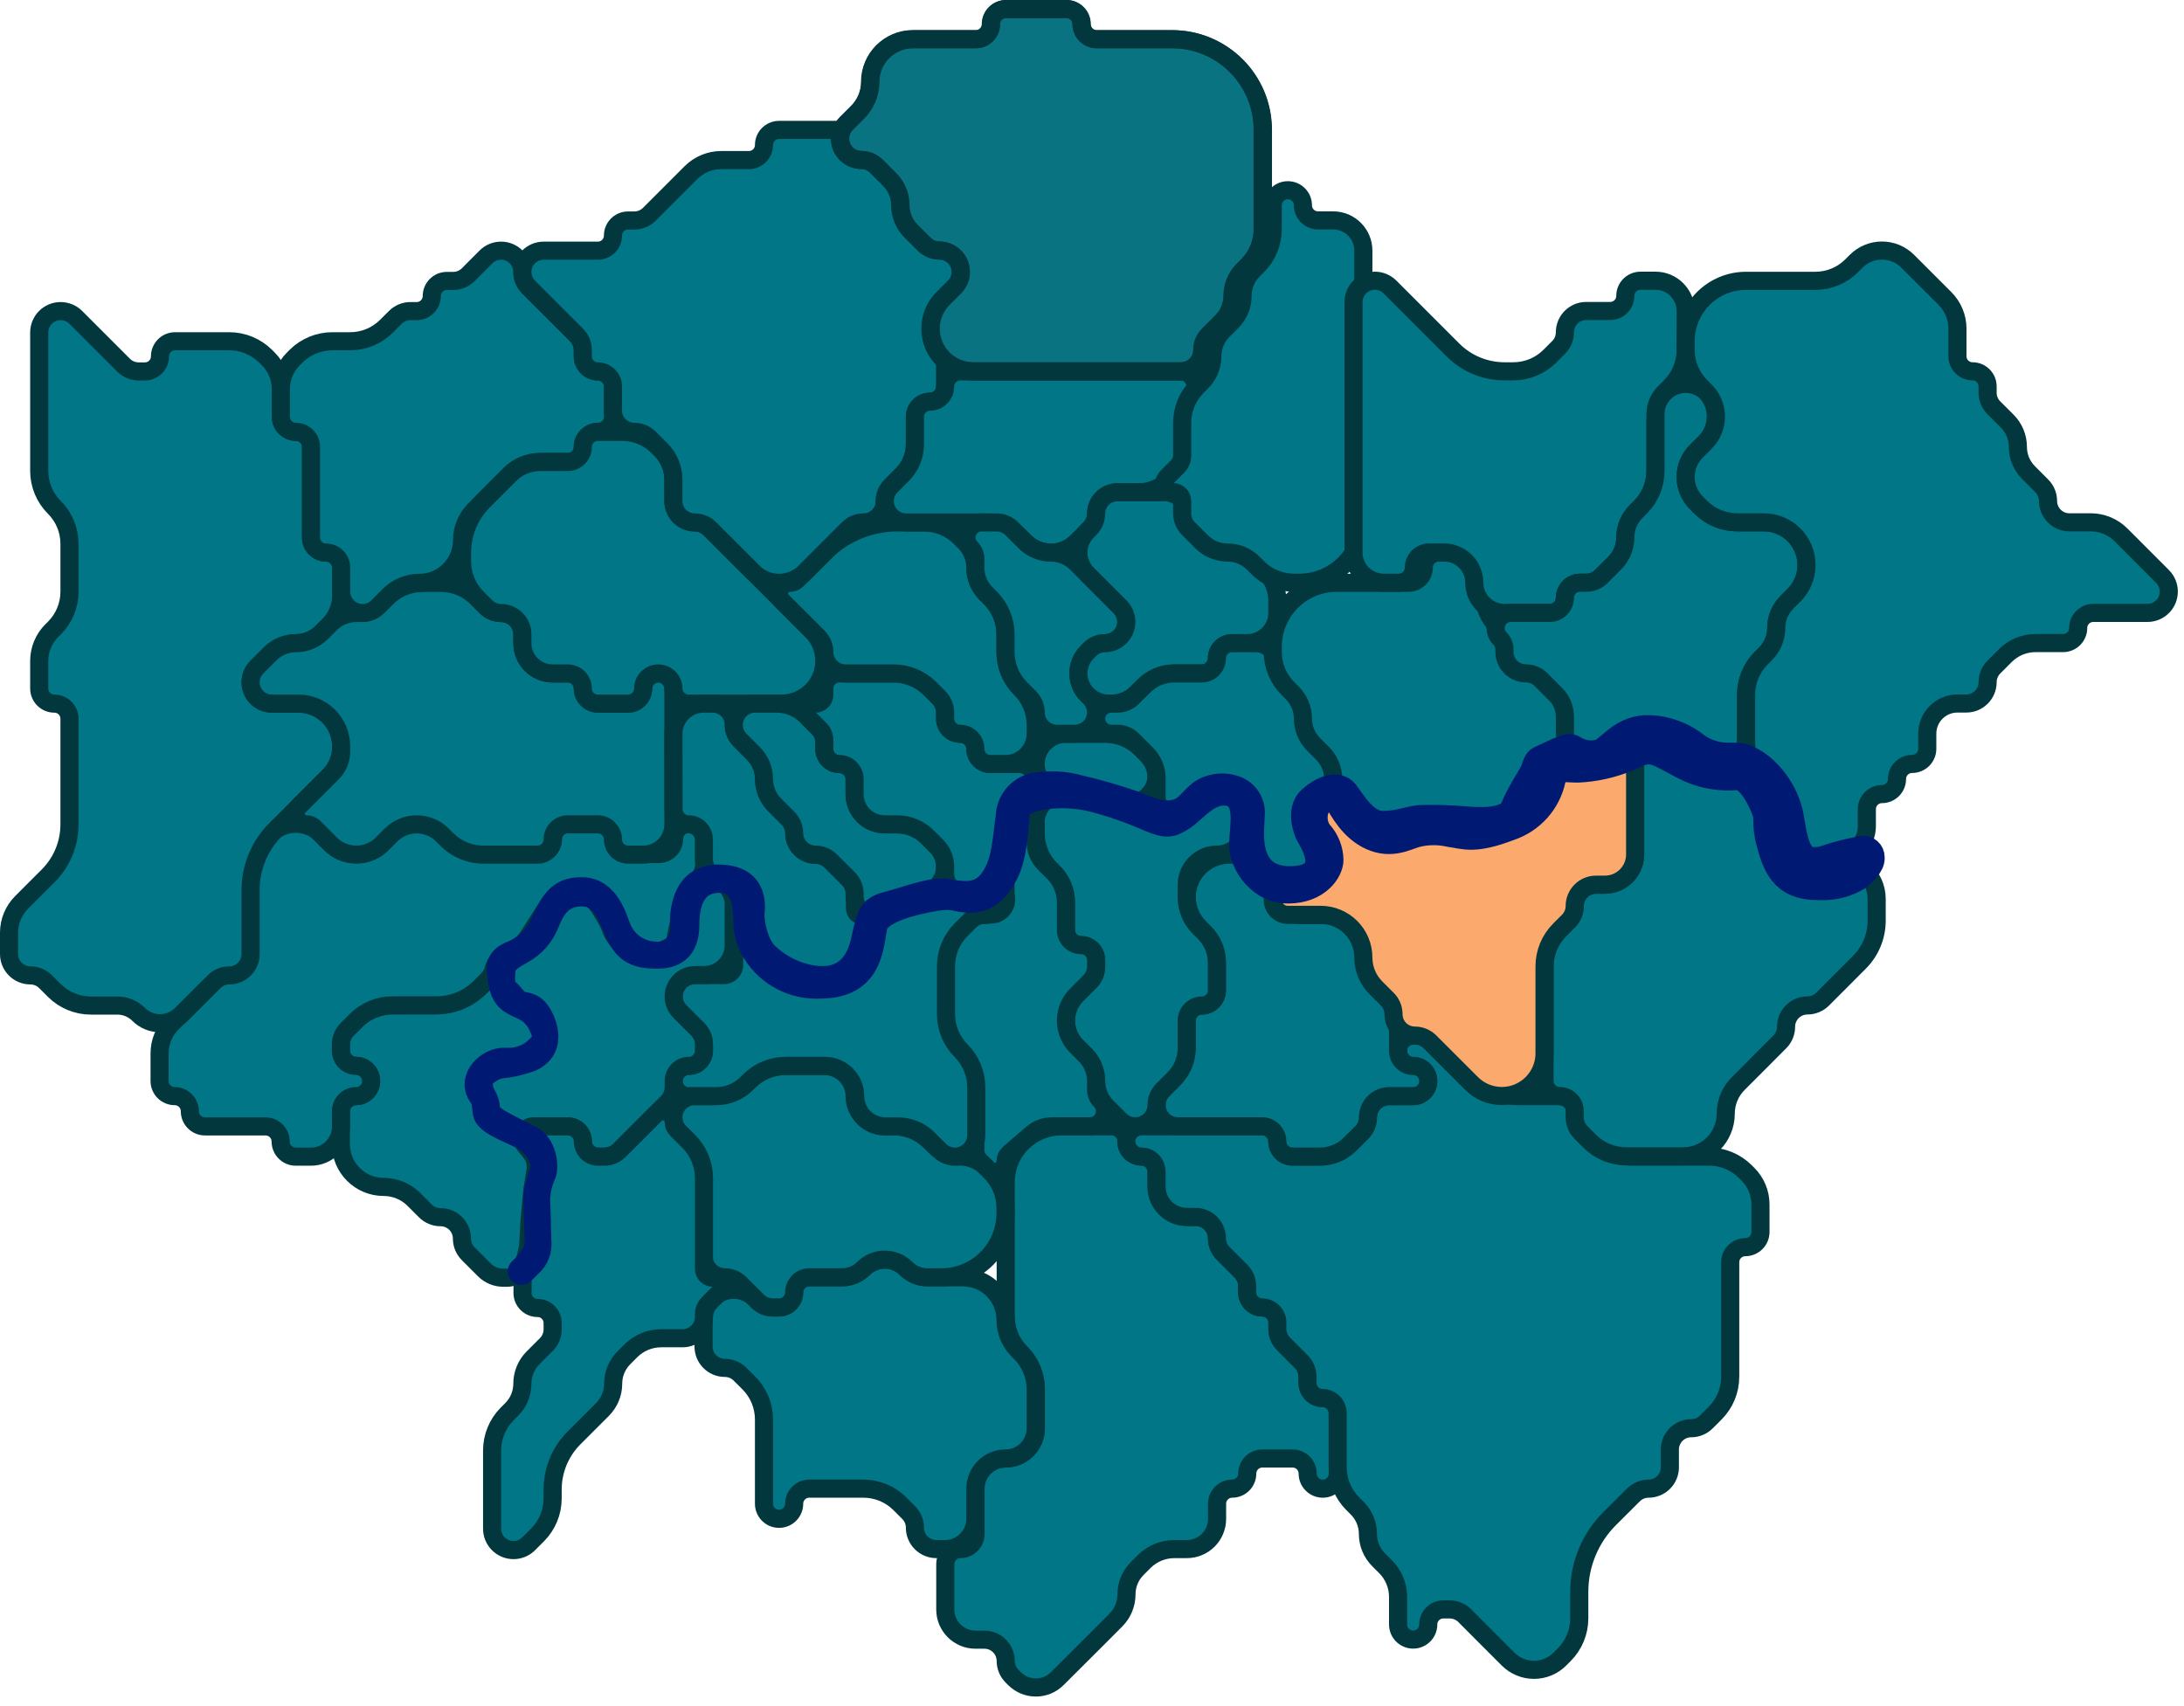
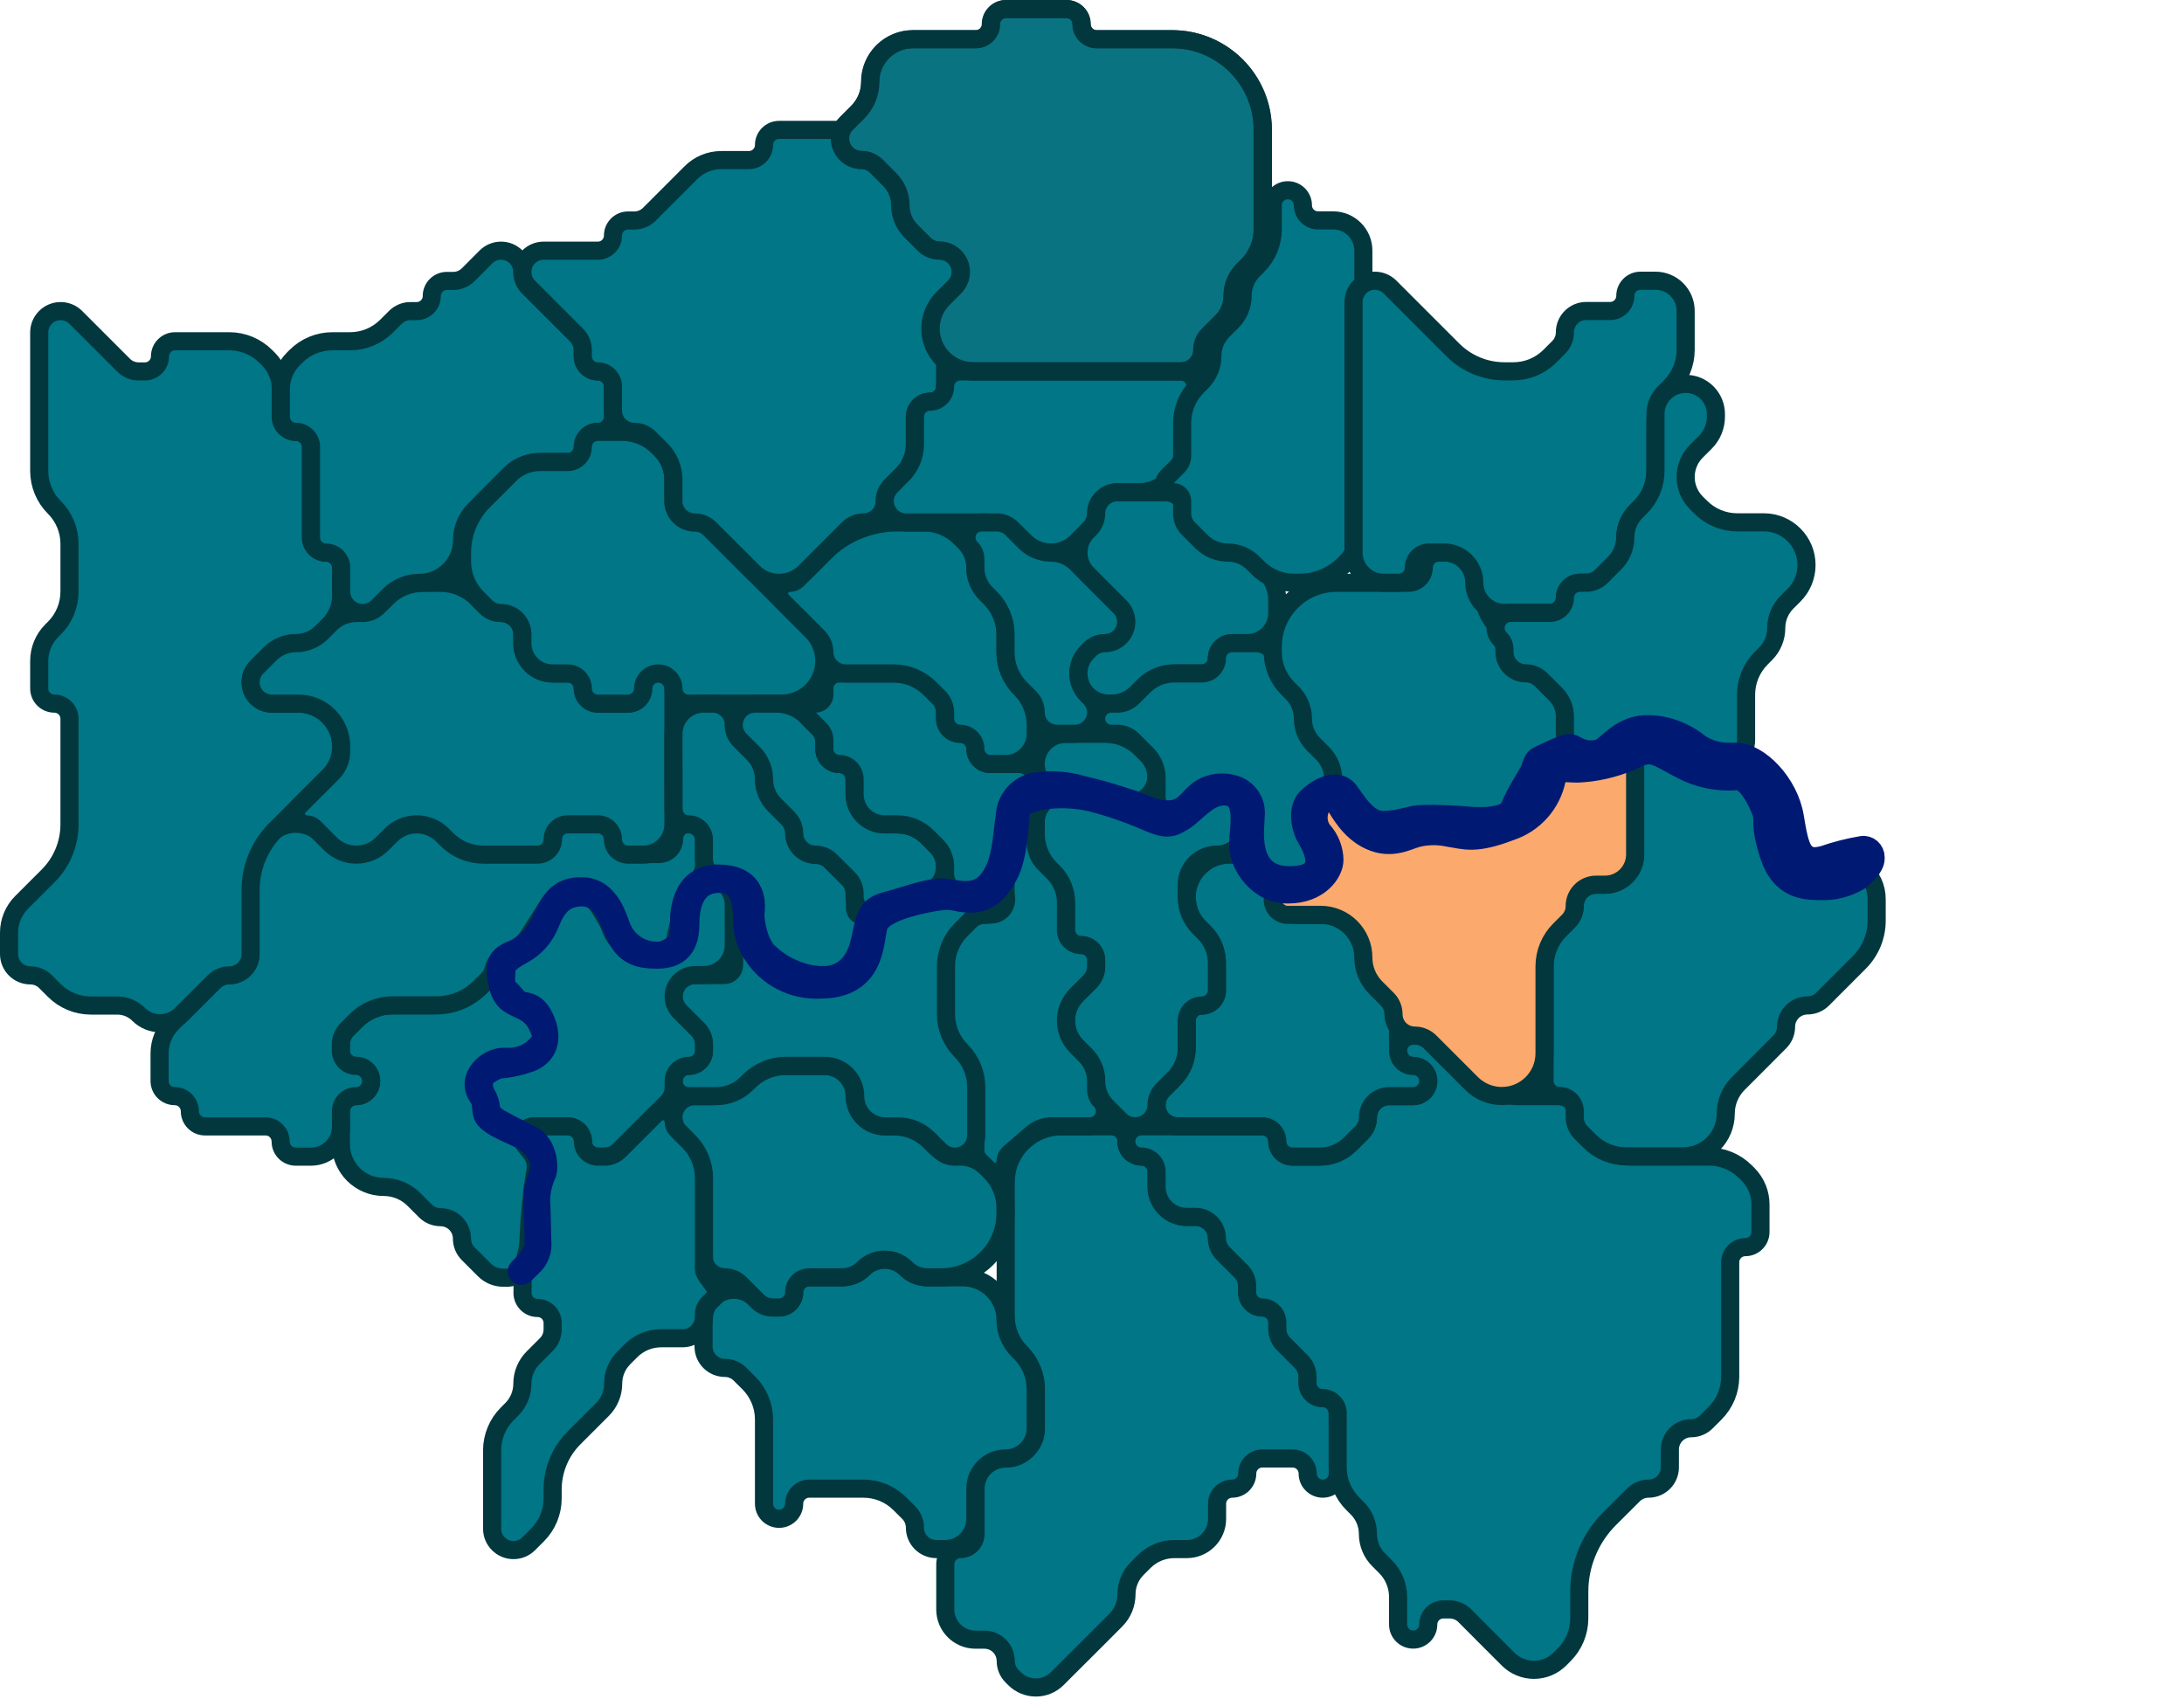
<svg xmlns="http://www.w3.org/2000/svg" width="288" height="225" viewBox="0 0 288 225" fill="none">
  <path d="M126.649 204.291C125.547 204.291 124.653 205.185 124.653 206.287V212.254C124.653 214.454 126.437 216.238 128.638 216.238H129.81C131.363 216.238 132.622 217.497 132.622 219.051C132.622 219.797 132.919 220.512 133.446 221.04L133.787 221.381C135.341 222.934 137.859 222.934 139.413 221.381L140.578 220.216L144.569 216.238L147.145 213.654C148.043 212.753 148.547 211.533 148.547 210.26C148.547 208.985 149.053 207.763 149.955 206.861L150.874 205.942C151.931 204.885 153.364 204.291 154.859 204.291H156.509C158.71 204.291 160.494 202.507 160.494 200.307V198.311C160.494 197.213 161.384 196.322 162.483 196.322C163.581 196.322 164.472 195.432 164.472 194.333C164.472 193.235 165.362 192.345 166.46 192.345H170.452C171.55 192.345 172.441 193.235 172.441 194.333C172.441 195.432 173.331 196.322 174.429 196.322C175.528 196.322 176.418 195.432 176.418 194.333V188.353V186.364C176.418 185.266 175.528 184.376 174.429 184.376C173.331 184.376 172.441 183.485 172.441 182.387V181.561C172.441 180.816 172.145 180.101 171.619 179.574L169.284 177.23C168.758 176.703 168.463 175.988 168.463 175.243V174.424C168.463 173.322 167.569 172.429 166.467 172.429C165.365 172.429 164.472 171.535 164.472 170.433V169.616C164.472 168.87 164.175 168.155 163.648 167.627L161.32 165.3C160.791 164.77 160.494 164.053 160.494 163.304C160.494 161.745 159.23 160.482 157.672 160.482H156.503C154.306 160.482 152.525 158.701 152.525 156.504V154.515C152.525 153.417 151.634 152.526 150.536 152.526C149.437 152.526 148.547 151.633 148.547 150.534C148.547 149.432 147.653 148.535 146.551 148.535H139.989C138.223 148.535 136.516 149.169 135.179 150.322C133.556 151.722 132.622 153.759 132.622 155.902V156.504V168.451V173.589C132.622 175.393 133.337 177.124 134.611 178.402C135.885 179.68 136.6 181.411 136.6 183.215V188.367C136.6 190.564 134.819 192.345 132.622 192.345C130.425 192.345 128.644 194.125 128.644 196.322V202.296C128.644 203.398 127.751 204.291 126.649 204.291Z" fill="#007686" stroke="#02373E" stroke-width="2.388" stroke-linejoin="round" />
  <path d="M124.627 204.291H123.471C121.912 204.291 120.649 203.027 120.649 201.469C120.649 200.72 120.351 200.002 119.822 199.473L118.66 198.311C117.386 197.037 115.659 196.322 113.858 196.322H112.693H108.702H106.713C105.615 196.322 104.724 197.212 104.724 198.311C104.724 199.409 103.834 200.3 102.735 200.3C101.637 200.3 100.746 199.409 100.746 198.311V196.322V187.199C100.746 185.391 100.027 183.658 98.746 182.381L97.579 181.218C97.051 180.692 96.337 180.397 95.592 180.397C94.037 180.397 92.777 179.137 92.777 177.582V174.078C92.777 173.022 93.197 172.009 93.944 171.262C95.497 169.708 98.015 169.706 99.571 171.257L99.922 171.607C100.45 172.133 101.165 172.428 101.909 172.428H102.735C103.834 172.428 104.724 171.538 104.724 170.439C104.724 169.341 105.615 168.45 106.713 168.45H111.045C112.1 168.45 113.112 168.031 113.858 167.285C115.412 165.732 117.93 165.732 119.484 167.285C120.23 168.031 121.241 168.45 122.296 168.45H126.966C130.075 168.45 132.596 170.971 132.596 174.08C132.596 175.57 133.186 176.999 134.238 178.054L134.585 178.402C135.858 179.68 136.573 181.41 136.573 183.215V188.366C136.573 190.563 134.792 192.344 132.596 192.344C130.399 192.344 128.618 194.125 128.618 196.322V200.3C128.618 202.504 126.831 204.291 124.627 204.291Z" fill="#007686" stroke="#02373E" stroke-width="2.388" stroke-linejoin="round" />
  <path d="M176.394 193.505C176.394 195.308 177.112 197.038 178.389 198.311L178.97 198.89C179.876 199.792 180.385 201.019 180.385 202.298C180.385 203.574 180.892 204.798 181.794 205.701L182.71 206.616C183.768 207.674 184.363 209.11 184.363 210.606V214.236C184.363 215.329 185.245 216.217 186.338 216.225C187.442 216.232 188.341 215.339 188.341 214.236C188.341 213.137 189.231 212.247 190.33 212.247H191.161C191.911 212.247 192.629 212.545 193.158 213.076L196.31 216.238L198.876 218.805C199.78 219.708 201.005 220.216 202.283 220.216C203.561 220.216 204.786 219.708 205.69 218.805L206.268 218.227C207.541 216.953 208.256 215.226 208.256 213.425V209.926C208.256 206.317 209.687 202.856 212.234 200.3L215.402 197.143C215.929 196.617 216.644 196.322 217.389 196.322C218.943 196.322 220.203 195.062 220.203 193.507V191.166C220.203 189.612 221.463 188.353 223.016 188.353C223.762 188.353 224.477 188.057 225.005 187.529L226.17 186.364C227.444 185.091 228.159 183.364 228.159 181.563V166.468C228.159 165.366 229.052 164.473 230.155 164.473C231.257 164.473 232.15 163.579 232.15 162.477V158.842C232.15 157.345 231.554 155.91 230.494 154.853L230.15 154.51C228.875 153.24 227.148 152.526 225.348 152.526H215.058C213.251 152.526 211.517 151.806 210.241 150.526L209.078 149.359C208.552 148.831 208.256 148.117 208.256 147.372C208.256 145.817 206.996 144.557 205.442 144.557H200.288C197.741 144.557 195.298 143.545 193.497 141.744L192.332 140.579L189.165 137.412C188.637 136.884 187.922 136.588 187.176 136.588H186.358C185.256 136.588 184.363 137.485 184.363 138.587C184.363 139.685 185.253 140.579 186.352 140.579C187.45 140.579 188.341 141.47 188.341 142.568C188.341 143.667 187.45 144.557 186.352 144.557H183.198C181.644 144.557 180.385 145.816 180.385 147.37C180.385 148.116 180.089 148.831 179.561 149.359L178.042 150.878C176.987 151.933 175.556 152.526 174.064 152.526H170.434C169.332 152.526 168.438 151.633 168.438 150.53C168.438 149.428 167.545 148.535 166.443 148.535H152.514H150.518C149.416 148.535 148.522 149.428 148.522 150.53C148.522 151.633 149.416 152.526 150.518 152.526C151.62 152.526 152.514 153.42 152.514 154.522V156.504C152.514 158.701 154.295 160.482 156.491 160.482H157.649C159.207 160.482 160.469 161.744 160.469 163.302C160.469 164.052 160.768 164.77 161.299 165.299L163.634 167.627C164.163 168.154 164.46 168.871 164.46 169.618V170.44C164.46 171.538 165.351 172.429 166.449 172.429C167.548 172.429 168.438 173.319 168.438 174.417V175.243C168.438 175.988 168.733 176.703 169.259 177.23L171.595 179.574C172.121 180.101 172.416 180.816 172.416 181.561V182.386C172.416 183.485 173.307 184.375 174.405 184.375C175.503 184.375 176.394 185.266 176.394 186.364V193.505Z" fill="#007686" stroke="#02373E" stroke-width="2.388" stroke-linejoin="round" />
  <path d="M168.438 117.851C168.438 117.105 168.141 116.389 167.614 115.862L166.11 114.358C165.054 113.301 163.618 112.708 162.123 112.708C159.016 112.708 156.491 115.226 156.491 118.333C156.491 119.825 157.084 121.256 158.139 122.311L158.818 122.991C159.875 124.048 160.469 125.481 160.469 126.975V130.621C160.469 131.72 159.578 132.61 158.48 132.61C157.381 132.61 156.491 133.501 156.491 134.599V136.588V137.766C156.491 139.567 155.776 141.295 154.502 142.568L153.337 143.733C152.81 144.261 152.513 144.976 152.513 145.722C152.513 147.276 153.772 148.535 155.326 148.535H166.442C167.544 148.535 168.438 149.428 168.438 150.53C168.438 151.633 169.331 152.526 170.433 152.526H174.063C175.555 152.526 176.986 151.933 178.041 150.878L179.561 149.359C180.088 148.831 180.385 148.116 180.385 147.37C180.385 145.816 181.644 144.557 183.197 144.557H186.351C187.45 144.557 188.34 143.667 188.34 142.568C188.34 141.47 187.45 140.579 186.351 140.579C185.253 140.579 184.362 139.689 184.362 138.59V134.944C184.362 133.45 183.769 132.017 182.712 130.96L182.035 130.283C180.978 129.226 180.385 127.793 180.385 126.298C180.385 123.186 177.862 120.663 174.75 120.663H171.251C169.697 120.663 168.438 119.404 168.438 117.851Z" fill="#007686" stroke="#02373E" stroke-width="2.388" stroke-linejoin="round" />
  <path d="M160.475 112.707C162.676 112.707 164.459 110.923 164.459 108.722V107.007C164.459 105.656 163.584 104.461 162.296 104.054C161.549 103.818 160.74 103.874 160.033 104.21L158.307 105.031C157.826 105.26 157.381 105.559 156.988 105.919L156.829 106.063C156.025 106.798 154.993 107.236 153.905 107.305C153.198 107.349 152.491 107.236 151.833 106.973L150.936 106.615C150.313 106.367 149.664 106.188 149.001 106.082L140.855 104.784C140.663 104.753 140.468 104.738 140.273 104.738C138.23 104.738 136.575 106.394 136.575 108.436V108.716V109.889C136.575 111.693 137.293 113.422 138.57 114.696L138.913 115.037C139.971 116.092 140.566 117.524 140.566 119.019V122.651C140.566 123.75 141.456 124.64 142.555 124.64C143.653 124.64 144.544 125.531 144.544 126.629V127.462C144.544 128.211 144.246 128.929 143.717 129.458L141.974 131.201C141.072 132.103 140.566 133.325 140.566 134.6C140.566 135.873 141.07 137.093 141.968 137.994L143.141 139.171C144.039 140.072 144.544 141.293 144.544 142.565C144.544 143.84 145.05 145.062 145.952 145.964L147.695 147.707C148.224 148.237 148.945 148.534 149.693 148.534C151.247 148.534 152.513 147.275 152.513 145.721C152.513 144.975 152.809 144.26 153.336 143.732L154.84 142.229C155.897 141.172 156.49 139.739 156.49 138.244V134.598C156.49 133.5 157.381 132.609 158.479 132.609C159.578 132.609 160.468 131.719 160.468 130.62V126.974C160.468 125.48 159.875 124.047 158.818 122.99L158.138 122.31C157.083 121.255 156.49 119.824 156.49 118.332V116.691C156.49 114.491 158.274 112.707 160.475 112.707Z" fill="#007686" stroke="#02373E" stroke-width="2.388" stroke-linejoin="round" />
  <path d="M132.596 153.16C132.596 154.394 131.104 155.012 130.232 154.139L129.201 153.108C128.828 152.735 128.618 152.229 128.618 151.702V143.401C128.618 141.594 127.9 139.861 126.623 138.583C125.345 137.305 124.627 135.572 124.627 133.765V127.465C124.627 125.657 125.347 123.923 126.627 122.647L127.794 121.484C128.322 120.958 129.036 120.663 129.781 120.663C131.336 120.663 132.596 119.403 132.596 117.848V116.685L132.992 107.35C133.019 106.727 133.367 106.163 133.911 105.86C135.105 105.196 136.574 106.059 136.574 107.426V111.073C136.574 112.119 136.99 113.122 137.731 113.861L138.912 115.037C139.97 116.092 140.565 117.525 140.565 119.019V122.652C140.565 123.75 141.455 124.641 142.554 124.641C143.652 124.641 144.543 125.531 144.543 126.63V127.463C144.543 128.211 144.245 128.929 143.716 129.458L141.973 131.202C141.071 132.103 140.565 133.326 140.565 134.601C140.565 135.873 141.069 137.093 141.967 137.995L143.14 139.172C144.038 140.073 144.543 141.293 144.543 142.565V143.733C144.543 144.26 144.752 144.766 145.125 145.139C146.378 146.392 145.491 148.534 143.719 148.534H138.732C137.76 148.534 136.821 148.883 136.085 149.518L133.077 152.111C132.771 152.374 132.596 152.757 132.596 153.16Z" fill="#007686" stroke="#02373E" stroke-width="2.388" stroke-linejoin="round" />
  <path d="M97.579 169.272C97.052 168.746 96.337 168.451 95.592 168.451C94.038 168.451 92.778 167.19 92.778 165.636V155.343C92.778 153.539 92.062 151.808 90.789 150.53L89.621 149.359C89.095 148.831 88.8 148.117 88.8 147.372C88.8 145.817 90.06 144.557 91.615 144.557H92.778H93.938C95.742 144.557 97.473 143.842 98.751 142.568C100.029 141.294 101.76 140.579 103.564 140.579H108.716C110.912 140.579 112.693 142.36 112.693 144.557C112.693 146.754 114.474 148.535 116.671 148.535H117.832C119.635 148.535 121.365 149.253 122.638 150.53L123.217 151.111C124.119 152.017 125.346 152.526 126.625 152.526C127.901 152.526 129.125 153.033 130.027 153.935L130.607 154.515C131.88 155.788 132.596 157.516 132.596 159.316V160.003C132.596 164.668 128.814 168.451 124.148 168.451H122.297C121.242 168.451 120.23 168.031 119.484 167.285C117.931 165.732 115.412 165.732 113.858 167.285C113.113 168.031 112.101 168.451 111.046 168.451H106.713C105.615 168.451 104.724 169.341 104.724 170.439C104.724 171.538 103.834 172.428 102.736 172.428H101.91C101.165 172.428 100.45 172.133 99.923 171.607L97.579 169.272Z" fill="#007686" stroke="#02373E" stroke-width="2.388" stroke-linejoin="round" />
  <path d="M132.677 118.554C132.634 116.866 130.652 115.984 129.369 117.081L128.877 117.501C128.477 117.843 127.972 118.038 127.446 118.055L122.055 118.224C121.114 118.254 120.185 118.428 119.297 118.74L118.614 118.981C116.606 119.688 114.991 121.211 114.169 123.174C114.019 123.531 113.897 123.899 113.804 124.274L113.558 125.267C113.309 126.225 112.747 127.073 111.962 127.675C111.176 128.278 110.212 128.601 109.221 128.593H108.296C105.974 128.593 103.709 127.866 101.821 126.513L101.069 125.975C99.817 125.078 98.85 123.839 98.286 122.406C98.071 121.549 96.809 121.704 96.809 122.588V127.267C96.809 127.999 96.216 128.593 95.483 128.593H91.649C90.09 128.593 88.827 129.856 88.827 131.415C88.827 132.163 89.124 132.881 89.653 133.41L91.991 135.748C92.52 136.278 92.818 136.995 92.818 137.744V138.57C92.818 139.673 91.924 140.566 90.822 140.566C89.72 140.566 88.827 141.459 88.827 142.562C88.827 143.664 89.72 144.557 90.822 144.557H94.471C95.968 144.557 97.404 143.962 98.462 142.904L98.805 142.562C100.082 141.284 101.815 140.566 103.622 140.566H108.782C110.987 140.566 112.773 142.353 112.773 144.557C112.773 146.761 114.56 148.548 116.765 148.548H118.418C119.915 148.548 121.35 149.143 122.409 150.201L123.92 151.713C124.45 152.242 125.167 152.539 125.916 152.539C127.475 152.539 128.738 151.276 128.738 149.717V143.388C128.738 141.581 128.02 139.848 126.742 138.57C125.465 137.293 124.747 135.56 124.747 133.753V127.424C124.747 125.617 125.465 123.884 126.742 122.606L127.926 121.422C128.446 120.902 129.151 120.61 129.886 120.61H130.672C131.8 120.61 132.705 119.681 132.677 118.554Z" fill="#007686" stroke="#02373E" stroke-width="2.388" stroke-linejoin="round" />
  <path d="M96.756 124.602V119.25C96.756 117.638 95.648 116.238 94.079 115.866L93.995 115.847C93.204 115.659 92.37 115.775 91.66 116.171L91.438 116.295C91.027 116.524 90.693 116.868 90.476 117.285C89.7 118.809 89.706 120.406 89.409 122.204C89.148 123.777 87.993 124.996 86.565 125.706C86.303 125.839 86.016 125.916 85.723 125.932C85.43 125.948 85.137 125.903 84.862 125.799C82.942 125.088 81.351 123.697 80.388 121.89L79.001 119.283C78.882 119.061 78.735 118.854 78.564 118.669C78.295 118.379 77.974 118.137 77.599 118.012C76.933 117.79 76.233 117.684 75.528 117.702C75.353 117.707 75.18 117.718 75.007 117.738C73.579 117.898 72.474 118.953 71.598 120.092L69.736 123.276C69.213 124.171 68.465 124.914 67.567 125.432L67.263 125.608C66.388 126.113 65.692 126.878 65.271 127.797C65.03 128.323 64.697 128.803 64.287 129.212L63.698 129.802C61.916 131.583 59.5 132.584 56.98 132.584H51.764C49.957 132.584 48.224 133.302 46.946 134.58L45.777 135.749C45.248 136.278 44.951 136.996 44.951 137.744V138.571C44.951 139.673 45.844 140.566 46.946 140.566C48.048 140.566 48.942 141.46 48.942 142.562C48.942 143.664 48.048 144.558 46.946 144.558C45.844 144.558 44.951 145.451 44.951 146.553V150.887C44.951 154.004 47.478 156.531 50.595 156.531C52.092 156.531 53.528 157.126 54.586 158.184L56.097 159.696C56.627 160.225 57.345 160.522 58.093 160.522C59.652 160.522 60.915 161.786 60.915 163.344C60.915 164.093 61.213 164.811 61.742 165.34L63.877 167.475C64.536 168.134 65.43 168.504 66.362 168.504H66.88C67.466 168.504 68.028 168.275 68.447 167.867C68.742 167.579 68.951 167.216 69.053 166.817L69.447 165.278C69.577 164.77 69.656 164.249 69.683 163.725L69.816 161.134L70.215 156.824L70.6 154.496C70.684 154.029 70.667 153.551 70.55 153.092C70.433 152.633 70.219 152.204 69.922 151.835L69.192 150.899C68.993 150.643 68.884 150.328 68.884 150.004C68.884 149.2 69.536 148.549 70.339 148.549H74.871C75.973 148.549 76.867 149.442 76.867 150.544C76.867 151.646 77.76 152.54 78.862 152.54H79.689C80.437 152.54 81.155 152.243 81.684 151.713L88.013 145.384C88.543 144.855 88.84 144.137 88.84 143.389V142.562C88.84 141.46 89.733 140.566 90.835 140.566C91.938 140.566 92.831 139.673 92.831 138.571V137.744C92.831 136.996 92.534 136.278 92.004 135.749L89.666 133.411C89.137 132.881 88.84 132.164 88.84 131.415C88.84 129.857 90.103 128.593 91.662 128.593H92.831C95.024 128.593 96.792 126.795 96.756 124.602Z" fill="#007686" stroke="#02373E" stroke-width="2.388" stroke-linejoin="round" />
  <path d="M44.97 148.548C44.981 150.749 43.2 152.539 40.999 152.539H39.004C37.901 152.539 37.008 151.646 37.008 150.544C37.008 149.442 36.115 148.548 35.012 148.548H27.03C25.928 148.548 25.035 147.655 25.035 146.553C25.035 145.45 24.141 144.557 23.039 144.557C21.937 144.557 21.044 143.664 21.044 142.561V138.913C21.044 137.416 21.638 135.98 22.697 134.921L25.035 132.584L28.199 129.419C28.728 128.89 29.446 128.592 30.195 128.592C31.753 128.592 33.017 127.329 33.017 125.77V115.45C33.017 113.643 33.735 111.91 35.012 110.632L35.597 110.048C36.5 109.144 37.726 108.637 39.004 108.637C40.281 108.637 41.507 109.144 42.41 110.048L43.579 111.217C44.483 112.12 45.708 112.628 46.986 112.628C48.264 112.628 49.489 112.12 50.392 111.217L51.562 110.048C52.465 109.144 53.69 108.637 54.968 108.637C56.246 108.637 57.471 109.144 58.375 110.048L58.959 110.632C60.237 111.91 61.97 112.628 63.777 112.628H70.933C72.035 112.628 72.928 111.734 72.928 110.632C72.928 109.53 73.822 108.637 74.924 108.637H78.915C80.017 108.637 80.91 109.53 80.91 110.632C80.91 111.734 81.804 112.628 82.906 112.628H86.897C87.999 112.628 88.893 111.734 88.893 110.632C88.893 109.53 89.786 108.637 90.888 108.637C91.99 108.637 92.884 109.53 92.884 110.632V113.78C92.884 114.874 92.378 115.907 91.513 116.578C90.868 117.078 90.416 117.785 90.232 118.58L89.678 120.983L89.026 124.003C88.987 124.179 88.909 124.344 88.799 124.486C88.688 124.629 88.548 124.745 88.387 124.827L86.937 125.546C86.595 125.718 86.222 125.819 85.84 125.842C85.458 125.865 85.075 125.809 84.715 125.679L83.252 125.16C82.681 124.982 82.155 124.681 81.712 124.279C81.268 123.877 80.918 123.383 80.684 122.832L80.497 122.346C80.321 121.89 80.105 121.451 79.853 121.032L79.089 119.764C78.589 118.934 77.82 118.3 76.91 117.967L76.757 117.911C75.909 117.601 74.977 117.603 74.13 117.917C73.35 118.205 72.687 118.742 72.241 119.443L69.734 123.387C69.211 124.21 68.489 124.886 67.634 125.354L66.492 125.978C65.787 126.364 65.279 127.03 65.092 127.811C64.971 128.322 64.709 128.789 64.338 129.16L63.286 130.212C61.768 131.73 59.709 132.584 57.561 132.584H51.764C49.957 132.584 48.224 133.301 46.946 134.579L45.777 135.748C45.248 136.277 44.95 136.995 44.95 137.744V138.57C44.95 139.672 45.844 140.566 46.946 140.566C48.048 140.566 48.941 141.462 48.941 142.564C48.941 143.663 48.05 144.557 46.951 144.557C45.848 144.557 44.955 145.454 44.96 146.557L44.97 148.548Z" fill="#007686" stroke="#02373E" stroke-width="2.388" stroke-linejoin="round" />
  <path d="M23.911 133.779C22.357 135.331 19.838 135.33 18.285 133.777C17.538 133.03 16.526 132.611 15.47 132.611H11.981C10.177 132.611 8.446 131.896 7.168 130.622L5.996 129.454C5.468 128.928 4.754 128.633 4.009 128.633C2.455 128.633 1.194 127.373 1.194 125.818V122.998C1.194 121.504 1.788 120.071 2.845 119.014L5.172 116.686L6.351 115.508C8.152 113.707 9.163 111.264 9.163 108.717V94.788C9.163 93.686 8.27 92.793 7.168 92.793C6.066 92.793 5.172 91.899 5.172 90.797V87.162C5.172 85.665 5.768 84.23 6.828 83.173L7.168 82.835C8.445 81.562 9.163 79.832 9.163 78.028V71.717C9.163 69.913 8.445 68.183 7.168 66.91C5.89 65.637 5.172 63.907 5.172 62.104V45.005V43.85C5.172 42.291 6.436 41.028 7.994 41.028C8.743 41.028 9.461 41.325 9.99 41.854L13.141 45.005L16.295 48.16C16.823 48.687 17.538 48.983 18.284 48.983H19.108C20.206 48.983 21.097 48.093 21.097 46.995C21.097 45.896 21.987 45.005 23.086 45.005H29.066H30.233C32.033 45.005 33.76 45.719 35.035 46.99L35.379 47.333C36.439 48.389 37.035 49.825 37.035 51.321V54.963C37.035 56.062 37.925 56.952 39.024 56.952C40.122 56.952 41.013 57.843 41.013 58.941V70.888C41.013 71.987 41.903 72.877 43.002 72.877C44.1 72.877 44.99 73.767 44.99 74.866V78.512C44.99 80.006 44.397 81.44 43.34 82.496L42.419 83.417C41.519 84.318 40.297 84.824 39.024 84.824C37.75 84.824 36.529 85.33 35.628 86.23L33.867 87.991C33.34 88.519 33.044 89.234 33.044 89.98C33.044 91.533 34.303 92.793 35.856 92.793H39.355C42.468 92.793 44.99 95.316 44.99 98.428C44.99 99.922 44.397 101.355 43.34 102.412L37.035 108.717L36.355 109.394C34.235 111.507 33.044 114.378 33.044 117.371V125.819C33.044 127.373 31.784 128.633 30.23 128.633C29.485 128.633 28.77 128.929 28.242 129.456L23.911 133.779Z" fill="#007686" stroke="#02373E" stroke-width="2.388" stroke-linejoin="round" />
  <path d="M88.8 108.716V104.739V90.81C88.8 89.707 87.903 88.814 86.801 88.814C85.702 88.814 84.808 89.704 84.808 90.803C84.808 91.901 83.918 92.792 82.82 92.792H78.842C77.743 92.792 76.853 91.901 76.853 90.803C76.853 89.704 75.962 88.814 74.864 88.814H72.868C70.668 88.814 68.884 87.03 68.884 84.829V83.658C68.884 82.104 67.625 80.845 66.071 80.845C65.325 80.845 64.61 80.549 64.082 80.021L62.917 78.856C61.644 77.583 59.916 76.867 58.115 76.867H55.772C53.971 76.867 52.244 77.583 50.97 78.856L50.392 79.434C49.489 80.337 48.264 80.845 46.986 80.845C45.708 80.845 44.483 81.353 43.579 82.256L42.419 83.416C41.518 84.317 40.297 84.823 39.023 84.823C37.75 84.823 36.529 85.329 35.628 86.229L33.867 87.99C33.34 88.518 33.044 89.233 33.044 89.979C33.044 91.532 34.303 92.792 35.856 92.792H39.355C42.467 92.792 44.99 95.315 44.99 98.427V99.113C44.99 100.168 44.571 101.18 43.825 101.926L39.435 106.316C38.549 107.202 39.176 108.716 40.429 108.716C40.802 108.716 41.161 108.865 41.425 109.13L43.581 111.294C44.483 112.199 45.708 112.708 46.986 112.708C48.263 112.708 49.488 112.199 50.39 111.294L51.553 110.127C52.453 109.224 53.676 108.716 54.95 108.716C56.222 108.716 57.442 109.222 58.342 110.121L58.933 110.712C60.21 111.99 61.943 112.708 63.75 112.708H70.879C71.982 112.708 72.875 111.814 72.875 110.712C72.875 109.61 73.768 108.716 74.871 108.716H78.835C79.937 108.716 80.831 109.61 80.831 110.712C80.831 111.814 81.724 112.708 82.826 112.708H84.815C87.016 112.708 88.8 110.917 88.8 108.716Z" fill="#007686" stroke="#02373E" stroke-width="2.388" stroke-linejoin="round" />
  <path d="M37.035 51.317C37.035 49.823 37.628 48.389 38.685 47.333L39.024 46.994C40.297 45.721 42.024 45.005 43.825 45.005H46.169C47.97 45.005 49.697 44.29 50.97 43.016L52.136 41.851C52.663 41.324 53.378 41.027 54.124 41.027H54.948C56.047 41.027 56.937 40.137 56.937 39.038C56.937 37.94 57.828 37.05 58.926 37.05H59.757C60.507 37.05 61.226 36.751 61.755 36.22L64.082 33.885C64.61 33.356 65.326 33.059 66.073 33.059C67.626 33.059 68.884 34.324 68.884 35.877C68.884 36.626 69.182 37.347 69.712 37.876L76.028 44.181C76.556 44.709 76.853 45.425 76.853 46.171V46.994C76.853 48.093 77.743 48.983 78.842 48.983C79.94 48.983 80.831 49.874 80.831 50.972V54.963C80.831 56.062 79.94 56.952 78.842 56.952C77.743 56.952 76.853 57.843 76.853 58.941C76.853 60.039 75.962 60.93 74.864 60.93H71.222C69.725 60.93 68.29 61.526 67.234 62.586L64.906 64.921L62.579 67.248C61.522 68.305 60.928 69.739 60.928 71.233C60.928 74.345 58.405 76.868 55.293 76.868C53.799 76.868 52.366 77.462 51.309 78.518L49.808 80.019C49.279 80.548 48.561 80.846 47.812 80.846C46.254 80.846 44.99 79.582 44.99 78.023V74.866C44.99 73.767 44.1 72.877 43.001 72.877C41.903 72.877 41.013 71.986 41.013 70.888V58.941C41.013 57.843 40.122 56.952 39.024 56.952C37.925 56.952 37.035 56.062 37.035 54.963V51.317Z" fill="#007686" stroke="#02373E" stroke-width="2.388" stroke-linejoin="round" />
  <path d="M80.831 56.951H81.998C83.798 56.951 85.524 57.664 86.799 58.935L87.144 59.278C88.204 60.335 88.8 61.77 88.8 63.267V66.085C88.8 67.638 90.059 68.898 91.612 68.898C92.358 68.898 93.074 69.194 93.601 69.722L96.755 72.876L100.746 76.867L104.724 80.844L107.052 83.172C108.108 84.229 108.702 85.662 108.702 87.156C108.702 90.269 106.179 92.791 103.067 92.791H90.789C89.69 92.791 88.8 91.901 88.8 90.802C88.8 89.704 87.903 88.814 86.804 88.814C85.706 88.814 84.808 89.704 84.808 90.802C84.808 91.901 83.918 92.791 82.82 92.791H78.842C77.743 92.791 76.853 91.901 76.853 90.802C76.853 89.704 75.962 88.814 74.864 88.814H72.868C70.668 88.814 68.884 87.03 68.884 84.829V83.657C68.884 82.104 67.625 80.844 66.071 80.844C65.325 80.844 64.61 80.548 64.082 80.021L62.917 78.856C61.644 77.582 60.928 75.855 60.928 74.054V72.88C60.928 70.33 61.94 67.884 63.742 66.08L67.234 62.582C68.29 61.523 69.724 60.929 71.22 60.929H74.864C75.962 60.929 76.853 60.038 76.853 58.94C76.853 57.841 77.743 56.951 78.842 56.951H80.831Z" fill="#007686" stroke="#02373E" stroke-width="2.388" stroke-linejoin="round" />
  <path d="M88.806 96.786C88.803 94.581 90.589 92.791 92.794 92.791H93.96C95.519 92.791 96.782 94.055 96.782 95.614C96.782 96.362 97.079 97.08 97.609 97.609L99.362 99.363C100.266 100.266 100.773 101.492 100.773 102.769C100.773 104.047 101.281 105.272 102.184 106.176L103.938 107.929C104.467 108.459 104.764 109.177 104.764 109.925C104.764 111.484 106.028 112.747 107.587 112.747C108.335 112.747 109.053 113.045 109.582 113.574L111.92 115.912C112.449 116.441 112.747 117.159 112.747 117.907V119.795C112.747 120.311 113.165 120.729 113.682 120.729C114.328 120.729 114.78 121.37 114.562 121.979L113.944 123.71L113.265 126.45C113.102 127.071 112.736 127.619 112.224 128.007C111.713 128.395 111.087 128.601 110.445 128.592H108.296C105.973 128.592 103.709 127.865 101.82 126.513L101.068 125.974C99.816 125.078 98.85 123.839 98.285 122.406L97.241 118.229C96.975 117.166 96.139 116.34 95.073 116.088C93.751 115.775 92.818 114.595 92.818 113.236V110.713C92.818 109.61 91.923 108.716 90.82 108.716C89.719 108.716 88.825 107.824 88.823 106.722L88.806 96.786Z" fill="#007686" stroke="#02373E" stroke-width="2.388" stroke-linejoin="round" />
  <path d="M102.39 92.791C103.885 92.791 105.318 93.385 106.375 94.442L107.876 95.943C108.405 96.472 108.702 97.19 108.702 97.938V98.765C108.702 99.867 109.596 100.76 110.698 100.76C111.8 100.76 112.693 101.654 112.693 102.756V104.738C112.693 106.935 114.474 108.716 116.671 108.716H118.315C119.809 108.716 121.242 109.311 122.297 110.369L123.522 111.599C124.229 112.309 124.627 113.27 124.627 114.272C124.627 115.744 123.774 117.083 122.44 117.705L121.461 118.162L116.094 120.465C115.79 120.596 115.463 120.663 115.132 120.663C113.785 120.663 112.693 119.571 112.693 118.224V117.852C112.693 117.105 112.396 116.389 111.867 115.861L109.526 113.528C108.998 113.003 108.284 112.707 107.539 112.707C105.985 112.707 104.724 111.442 104.724 109.887C104.724 109.139 104.427 108.419 103.898 107.89L102.153 106.145C101.252 105.244 100.747 104.023 100.747 102.749C100.747 101.476 100.241 100.255 99.34 99.354L97.579 97.593C97.052 97.066 96.755 96.35 96.755 95.604C96.755 94.051 98.015 92.791 99.568 92.791H102.39Z" fill="#007686" stroke="#02373E" stroke-width="2.388" stroke-linejoin="round" />
  <path d="M108.702 90.803C108.702 89.705 109.592 88.814 110.691 88.814H112.693H117.836C119.637 88.814 121.364 89.53 122.638 90.803L123.803 91.968C124.33 92.496 124.627 93.211 124.627 93.957V94.774C124.627 95.876 125.52 96.77 126.622 96.77C127.724 96.77 128.618 97.663 128.618 98.765C128.618 99.868 129.511 100.761 130.613 100.761H134.408C135.608 100.761 136.585 101.726 136.6 102.926C136.608 103.608 136.3 104.254 135.764 104.676L134.575 105.613C133.293 106.622 132.552 108.169 132.567 109.8L132.596 112.695C132.596 113.733 132.142 114.72 131.354 115.396L129.156 117.282C128.599 117.76 127.873 117.995 127.141 117.934C125.72 117.815 124.627 116.626 124.627 115.2V114.256C124.627 113.256 124.229 112.297 123.523 111.59L122.296 110.364C121.241 109.309 119.811 108.717 118.319 108.717H116.671C114.474 108.717 112.693 106.936 112.693 104.739V102.757C112.693 101.654 111.8 100.761 110.698 100.761C109.595 100.761 108.702 99.868 108.702 98.765V97.594C108.702 97.066 108.492 96.56 108.119 96.187L106.713 94.781C105.979 94.047 106.499 92.792 107.537 92.792C108.18 92.792 108.702 92.27 108.702 91.627V90.803Z" fill="#007686" stroke="#02373E" stroke-width="2.388" stroke-linejoin="round" />
  <path d="M136.575 100.761C136.575 98.557 138.362 96.77 140.566 96.77H145.699C147.506 96.77 149.239 97.488 150.517 98.765L151.434 99.683C152.125 100.373 152.513 101.309 152.513 102.286C152.513 104.804 150.041 106.579 147.655 105.774L144.811 104.814C144.142 104.588 143.437 104.486 142.731 104.512L140.55 104.592C138.379 104.672 136.575 102.934 136.575 100.761Z" fill="#007686" stroke="#02373E" stroke-width="2.388" stroke-linejoin="round" />
  <path d="M136.574 96.77V95.605C136.574 93.804 135.858 92.077 134.585 90.803C133.311 89.53 132.596 87.802 132.596 86.001V83.658C132.596 81.857 131.88 80.13 130.607 78.856L130.027 78.277C129.125 77.374 128.618 76.15 128.618 74.874C128.618 73.595 128.109 72.369 127.203 71.466L126.618 70.883C125.343 69.612 123.616 68.898 121.816 68.898H118.328C114.72 68.898 111.258 70.329 108.702 72.876L105.136 76.454C104.873 76.719 104.514 76.867 104.141 76.867C102.888 76.867 102.261 78.382 103.147 79.267L107.876 83.996C108.405 84.526 108.702 85.244 108.702 85.992C108.702 87.551 109.966 88.814 111.524 88.814H117.836C119.637 88.814 121.364 89.53 122.638 90.803L123.803 91.968C124.331 92.496 124.627 93.211 124.627 93.957V94.774C124.627 95.876 125.52 96.77 126.622 96.77C127.725 96.77 128.618 97.663 128.618 98.765C128.618 99.868 129.511 100.761 130.614 100.761H132.596C134.793 100.761 136.574 98.967 136.574 96.77Z" fill="#007686" stroke="#02373E" stroke-width="2.388" stroke-linejoin="round" />
-   <path d="M68.903 170.491C68.892 171.595 69.785 172.495 70.889 172.495C71.986 172.495 72.875 173.385 72.875 174.482V175.317C72.875 176.066 72.578 176.784 72.049 177.313L70.295 179.067C69.392 179.97 68.884 181.195 68.884 182.473C68.884 183.751 68.377 184.976 67.473 185.88L66.889 186.464C65.611 187.742 64.893 189.475 64.893 191.282V201.602C64.893 203.161 66.157 204.424 67.715 204.424C68.464 204.424 69.181 204.127 69.711 203.598L70.88 202.429C72.157 201.151 72.875 199.418 72.875 197.611V196.442C72.875 193.887 73.891 191.436 75.698 189.629L76.867 188.46L79.447 185.88C80.35 184.976 80.858 183.751 80.858 182.473C80.858 181.195 81.365 179.97 82.269 179.067L83.196 178.14C84.254 177.081 85.69 176.486 87.187 176.486H90.009C91.567 176.486 92.831 175.223 92.831 173.664V173.322C92.831 172.793 93.041 172.285 93.415 171.911L94.827 170.5C95.563 169.763 95.041 168.504 94 168.504C93.354 168.504 92.831 167.981 92.831 167.335V155.362C92.831 153.555 92.113 151.822 90.835 150.544L89.253 148.962C88.989 148.697 88.84 148.338 88.84 147.964C88.84 146.707 87.32 146.077 86.431 146.966L81.684 151.713C81.155 152.242 80.437 152.54 79.689 152.54H78.862C77.76 152.54 76.867 151.646 76.867 150.544C76.867 149.442 75.973 148.549 74.871 148.549H70.418C69.571 148.549 68.884 149.235 68.884 150.082C68.884 150.441 69.01 150.788 69.24 151.064L70.215 152.234C70.427 152.499 70.583 152.804 70.674 153.131C70.766 153.458 70.79 153.8 70.747 154.136L70.076 159.463C69.965 160.344 69.949 161.234 70.028 162.118C70.147 163.409 69.908 164.707 69.337 165.87C69.074 166.413 68.934 167.008 68.929 167.611L68.903 170.491Z" fill="#007686" stroke="#02373E" stroke-width="2.388" stroke-linejoin="round" />
+   <path d="M68.903 170.491C68.892 171.595 69.785 172.495 70.889 172.495C71.986 172.495 72.875 173.385 72.875 174.482V175.317C72.875 176.066 72.578 176.784 72.049 177.313L70.295 179.067C69.392 179.97 68.884 181.195 68.884 182.473C68.884 183.751 68.377 184.976 67.473 185.88L66.889 186.464C65.611 187.742 64.893 189.475 64.893 191.282V201.602C64.893 203.161 66.157 204.424 67.715 204.424C68.464 204.424 69.181 204.127 69.711 203.598L70.88 202.429C72.157 201.151 72.875 199.418 72.875 197.611V196.442C72.875 193.887 73.891 191.436 75.698 189.629L76.867 188.46L79.447 185.88C80.35 184.976 80.858 183.751 80.858 182.473C80.858 181.195 81.365 179.97 82.269 179.067L83.196 178.14C84.254 177.081 85.69 176.486 87.187 176.486H90.009C91.567 176.486 92.831 175.223 92.831 173.664V173.322C92.831 172.793 93.041 172.285 93.415 171.911L94.827 170.5C93.354 168.504 92.831 167.981 92.831 167.335V155.362C92.831 153.555 92.113 151.822 90.835 150.544L89.253 148.962C88.989 148.697 88.84 148.338 88.84 147.964C88.84 146.707 87.32 146.077 86.431 146.966L81.684 151.713C81.155 152.242 80.437 152.54 79.689 152.54H78.862C77.76 152.54 76.867 151.646 76.867 150.544C76.867 149.442 75.973 148.549 74.871 148.549H70.418C69.571 148.549 68.884 149.235 68.884 150.082C68.884 150.441 69.01 150.788 69.24 151.064L70.215 152.234C70.427 152.499 70.583 152.804 70.674 153.131C70.766 153.458 70.79 153.8 70.747 154.136L70.076 159.463C69.965 160.344 69.949 161.234 70.028 162.118C70.147 163.409 69.908 164.707 69.337 165.87C69.074 166.413 68.934 167.008 68.929 167.611L68.903 170.491Z" fill="#007686" stroke="#02373E" stroke-width="2.388" stroke-linejoin="round" />
  <path d="M68.884 35.87C68.884 34.317 70.143 33.058 71.697 33.058H78.842C79.94 33.058 80.831 32.167 80.831 31.069C80.831 29.97 81.721 29.08 82.82 29.08H83.643C84.389 29.08 85.105 28.784 85.632 28.256L91.127 22.761C92.184 21.705 93.617 21.111 95.111 21.111H98.757C99.856 21.111 100.746 20.22 100.746 19.122C100.746 18.023 101.637 17.133 102.735 17.133H110.704C111.803 17.133 112.693 18.023 112.693 19.122C112.693 20.22 113.584 21.111 114.682 21.111H115.504C116.251 21.111 116.967 21.408 117.495 21.938L119.246 23.695C120.145 24.596 120.649 25.816 120.649 27.089C120.649 28.364 121.155 29.586 122.057 30.488L123.8 32.231C124.329 32.76 125.05 33.058 125.798 33.058C127.352 33.058 128.618 34.317 128.618 35.87C128.618 36.616 128.321 37.332 127.794 37.859L126.622 39.031C125.344 40.309 124.627 42.042 124.627 43.849V50.985C124.627 52.083 123.736 52.974 122.638 52.974C121.539 52.974 120.649 53.864 120.649 54.962V58.603C120.649 60.093 120.058 61.522 119.007 62.577L117.492 64.096C116.966 64.624 116.671 65.339 116.671 66.084C116.671 67.637 115.412 68.898 113.858 68.898C113.112 68.898 112.397 69.194 111.869 69.722L106.131 75.461C105.23 76.361 104.009 76.867 102.735 76.867C101.462 76.867 100.24 76.361 99.34 75.461L93.601 69.722C93.074 69.194 92.358 68.898 91.612 68.898C90.059 68.898 88.8 67.639 88.8 66.085V63.267C88.8 61.77 88.204 60.335 87.144 59.279L85.632 57.772C85.105 57.247 84.39 56.951 83.645 56.951C82.091 56.951 80.831 55.691 80.831 54.137V50.971C80.831 49.873 79.94 48.982 78.842 48.982C77.743 48.982 76.853 48.092 76.853 46.993V46.17C76.853 45.424 76.556 44.708 76.029 44.181L69.708 37.859C69.18 37.332 68.884 36.616 68.884 35.87Z" fill="#007686" stroke="#02373E" stroke-width="2.388" stroke-linejoin="round" />
  <path d="M124.627 68.899H128.618H129.783C131.584 68.899 133.311 69.615 134.584 70.888L135.162 71.466C136.066 72.369 137.291 72.877 138.569 72.877C139.847 72.877 141.072 72.369 141.976 71.466L143.719 69.723C144.246 69.195 144.542 68.48 144.542 67.734C144.542 66.18 145.802 64.921 147.355 64.921H150.173C151.67 64.921 153.105 64.325 154.162 63.265L154.505 62.921C155.776 61.646 156.489 59.919 156.489 58.119V53.8C156.489 53.271 156.699 52.764 157.072 52.39C158.326 51.131 157.435 48.983 155.657 48.983H126.622C125.52 48.983 124.627 49.88 124.627 50.982C124.627 52.081 123.736 52.974 122.638 52.974C121.539 52.974 120.649 53.865 120.649 54.963V58.604C120.649 60.094 120.058 61.523 119.007 62.578L117.492 64.097C116.966 64.625 116.671 65.34 116.671 66.084C116.671 67.639 117.931 68.899 119.486 68.899H124.627Z" fill="#007686" stroke="#02373E" stroke-width="2.388" stroke-linejoin="round" />
  <path d="M141.73 96.77C143.283 96.77 144.543 95.511 144.543 93.957C144.543 93.211 144.246 92.496 143.719 91.968L143.376 91.626C141.823 90.072 141.821 87.554 143.372 85.998L143.719 85.65C144.246 85.121 144.963 84.823 145.71 84.823C147.262 84.823 148.521 83.563 148.521 82.011C148.521 81.265 148.224 80.549 147.697 80.021L144.543 76.867L141.975 74.291C141.072 73.385 139.846 72.876 138.567 72.876C137.291 72.876 136.067 72.369 135.164 71.467L133.419 69.722C132.892 69.195 132.177 68.898 131.431 68.898H129.437C127.664 68.898 126.778 71.043 128.034 72.294C128.408 72.667 128.618 73.173 128.618 73.701V74.874C128.618 76.15 129.125 77.374 130.028 78.277L130.607 78.856C131.88 80.13 132.596 81.857 132.596 83.658V86.001C132.596 87.802 133.311 89.53 134.585 90.803L135.75 91.968C136.277 92.496 136.574 93.211 136.574 93.957C136.574 95.511 137.833 96.77 139.387 96.77H141.73Z" fill="#007686" stroke="#02373E" stroke-width="2.388" stroke-linejoin="round" />
  <path d="M143.377 91.626C144.124 92.373 145.137 92.792 146.193 92.792H146.535C147.807 92.792 149.028 92.288 149.929 91.39L150.865 90.456C151.92 89.405 153.349 88.814 154.839 88.814H158.473C159.575 88.814 160.468 87.921 160.468 86.819C160.468 85.717 161.362 84.823 162.464 84.823H164.453C166.653 84.823 168.437 83.039 168.437 80.839V79.194C168.437 77.704 167.847 76.275 166.795 75.22L165.87 74.291C164.967 73.385 163.741 72.876 162.462 72.876C161.185 72.876 159.961 72.369 159.059 71.467L157.314 69.722C156.787 69.195 156.491 68.479 156.491 67.733C156.491 66.18 155.231 64.921 153.678 64.921H147.357C145.803 64.921 144.544 66.18 144.544 67.733C144.544 68.479 144.247 69.195 143.72 69.722L143.378 70.064C141.825 71.618 141.823 74.136 143.376 75.691L147.699 80.022C148.226 80.549 148.522 81.265 148.522 82.01C148.522 83.563 147.263 84.823 145.711 84.823C144.964 84.823 144.247 85.121 143.72 85.65L143.373 85.998C141.822 87.554 141.824 90.072 143.377 91.626Z" fill="#007686" stroke="#02373E" stroke-width="2.388" stroke-linejoin="round" />
  <path d="M173.585 108.613C173.036 107.162 173.581 105.525 174.89 104.692L174.98 104.635C175.869 104.069 176.407 103.089 176.407 102.036C176.407 101.219 176.083 100.436 175.505 99.858L173.822 98.175C172.922 97.275 172.416 96.054 172.416 94.78C172.416 93.507 171.91 92.285 171.009 91.385L169.265 89.64C168.735 89.111 168.438 88.393 168.438 87.644C168.438 86.086 167.175 84.822 165.616 84.822H162.465C161.363 84.822 160.469 85.716 160.469 86.818C160.469 87.92 159.576 88.813 158.473 88.813H154.84C153.35 88.813 151.921 89.404 150.866 90.456L149.346 91.97C148.819 92.496 148.104 92.791 147.359 92.791H146.533C145.435 92.791 144.544 93.682 144.544 94.78C144.544 95.879 145.435 96.769 146.533 96.769H147.357C148.103 96.769 148.819 97.065 149.346 97.593L151.202 99.449C152.042 100.289 152.513 101.427 152.513 102.615V105.085C152.513 106.343 153.58 107.338 154.835 107.251C155.322 107.218 155.783 107.021 156.144 106.693L156.998 105.918C157.394 105.559 157.841 105.26 158.323 105.029L160.033 104.213C160.741 103.875 161.55 103.819 162.298 104.055C163.585 104.462 164.46 105.656 164.46 107.005V109.883C164.46 111.683 165.174 113.41 166.444 114.685L167.204 115.446C167.994 116.239 169.067 116.685 170.187 116.685C171.581 116.685 172.885 115.995 173.669 114.841L173.785 114.672C174.628 113.432 174.814 111.859 174.283 110.457L173.585 108.613Z" fill="#007686" stroke="#02373E" stroke-width="2.388" stroke-linejoin="round" />
  <path d="M205.665 144.542C204.566 144.542 203.676 143.652 203.676 142.553V140.564V132.596V127.439C203.676 125.638 204.391 123.911 205.665 122.638L206.83 121.473C207.357 120.945 207.654 120.23 207.654 119.484C207.654 117.93 208.913 116.671 210.466 116.671H211.638C213.839 116.671 215.623 114.887 215.623 112.686V100.746C215.623 98.761 217.541 97.34 219.44 97.919L222.607 98.884L226.435 100.32C227.185 100.602 227.98 100.746 228.781 100.746C230.552 100.746 232.251 101.45 233.503 102.702L233.794 102.993C234.91 104.109 235.585 105.592 235.693 107.166L235.787 108.526C235.992 111.511 238.652 113.717 241.623 113.368C244.736 113.002 247.472 115.434 247.472 118.569V121.413C247.472 123.471 246.655 125.444 245.202 126.9L240.343 131.768C239.814 132.298 239.093 132.596 238.344 132.596C236.79 132.596 235.525 133.856 235.525 135.41C235.525 136.155 235.23 136.87 234.704 137.397L231.547 140.564L229.217 142.895C228.162 143.95 227.569 145.381 227.569 146.872C227.569 149.979 225.051 152.498 221.944 152.498H214.444C212.643 152.498 210.916 151.783 209.643 150.509L208.477 149.344C207.95 148.817 207.654 148.101 207.654 147.355V146.531C207.654 145.433 206.763 144.542 205.665 144.542Z" fill="#007686" stroke="#02373E" stroke-width="2.388" stroke-linejoin="round" />
  <path d="M215.622 101.138C215.622 99.199 213.515 97.994 211.844 98.977L208.27 100.486C207.863 100.658 207.425 100.746 206.983 100.746H206.486C204.934 100.746 203.675 102.005 203.675 103.557C203.675 104.304 203.378 105.021 202.849 105.548L201.675 106.718C200.4 107.988 198.673 108.702 196.873 108.702H182.14C180.63 108.702 179.181 108.103 178.111 107.037L176.692 105.622C176.134 105.066 175.322 104.848 174.561 105.049C173.339 105.372 172.635 106.65 173.013 107.855L173.837 110.481C174.273 111.87 174.049 113.382 173.231 114.586L172.587 115.532C172.103 116.245 171.297 116.671 170.436 116.671H169.824C168.725 116.671 167.835 117.561 167.835 118.66C167.835 119.758 168.725 120.649 169.824 120.649H174.147C177.259 120.649 179.782 123.172 179.782 126.284C179.782 127.778 180.375 129.211 181.432 130.268L182.936 131.772C183.463 132.299 183.76 133.015 183.76 133.761C183.76 135.314 185.019 136.573 186.572 136.573C187.318 136.573 188.034 136.87 188.561 137.397L194.056 142.892C195.113 143.949 196.546 144.542 198.04 144.542C201.153 144.542 203.675 142.019 203.675 138.907V127.439C203.675 125.638 204.391 123.911 205.664 122.638L206.829 121.473C207.357 120.945 207.653 120.23 207.653 119.484C207.653 117.93 208.913 116.671 210.466 116.671H211.638C213.838 116.671 215.622 114.887 215.622 112.686V101.138Z" fill="#FBA96D" stroke="#02373E" stroke-width="2.388" stroke-linejoin="round" />
  <path d="M110.798 18.285C110.798 17.539 111.094 16.823 111.622 16.295L113.125 14.792C114.182 13.735 114.776 12.302 114.776 10.807C114.776 7.695 117.299 5.172 120.411 5.172H128.711C129.81 5.172 130.7 4.282 130.7 3.183C130.7 2.085 131.591 1.195 132.689 1.195H140.658C141.757 1.195 142.647 2.085 142.647 3.183C142.647 4.282 143.538 5.172 144.636 5.172H154.594C161.192 5.172 166.541 10.521 166.541 17.119V30.231C166.541 32.032 165.825 33.759 164.552 35.033L163.972 35.612C163.07 36.515 162.563 37.739 162.563 39.015C162.563 40.294 162.054 41.52 161.148 42.423L159.398 44.167C158.869 44.694 158.572 45.411 158.572 46.158C158.572 47.71 157.313 48.968 155.761 48.968H128.357C125.25 48.968 122.731 46.45 122.731 43.343C122.731 41.851 123.324 40.42 124.379 39.365L125.899 37.846C126.426 37.318 126.722 36.603 126.722 35.857C126.722 34.303 125.457 33.044 123.903 33.044C123.155 33.044 122.434 32.746 121.905 32.217L120.162 30.474C119.26 29.573 118.754 28.35 118.754 27.075C118.754 25.802 118.249 24.582 117.351 23.681L115.6 21.924C115.072 21.395 114.356 21.097 113.609 21.097C112.056 21.097 110.798 19.837 110.798 18.285Z" fill="#007686" stroke="#02373E" stroke-width="2.388" stroke-linejoin="round" />
  <path d="M205.664 100.747C206.763 100.747 207.653 99.857 207.653 98.758V95.112C207.653 93.618 207.06 92.185 206.003 91.128L204.502 89.627C203.973 89.098 203.255 88.801 202.506 88.801C200.948 88.801 199.684 87.537 199.684 85.978C199.684 85.23 199.387 84.512 198.858 83.983L197.357 82.482C196.3 81.425 195.706 79.992 195.706 78.498V76.841C195.706 74.644 193.925 72.863 191.729 72.863H189.746C188.644 72.863 187.751 73.756 187.751 74.858C187.751 75.96 186.857 76.854 185.755 76.854H176.283C171.617 76.854 167.835 80.636 167.835 85.302V85.988C167.835 87.789 168.55 89.516 169.824 90.79L170.406 91.372C171.307 92.273 171.813 93.494 171.813 94.767C171.813 96.041 172.319 97.262 173.219 98.163L174.398 99.341C175.298 100.242 175.804 101.463 175.804 102.736C175.804 104.01 176.31 105.231 177.21 106.132L177.793 106.714C179.066 107.988 180.794 108.703 182.595 108.703H196.873C198.673 108.703 200.4 107.99 201.675 106.719L202.849 105.549C203.378 105.022 203.675 104.305 203.675 103.558V102.736C203.675 101.638 204.566 100.747 205.664 100.747Z" fill="#007686" stroke="#02373E" stroke-width="2.388" stroke-linejoin="round" />
  <path d="M175.798 29.066C177.999 29.066 179.783 30.85 179.783 33.05V37.022V41.013V68.411C179.783 73.074 176.003 76.853 171.341 76.853H170.653C168.85 76.853 167.12 76.135 165.847 74.858L165.268 74.277C164.365 73.371 163.139 72.862 161.86 72.862C160.584 72.862 159.36 72.355 158.457 71.453L156.713 69.708C156.185 69.181 155.889 68.465 155.889 67.719V66.073C155.889 65.429 155.366 64.906 154.722 64.906C153.683 64.906 153.162 63.651 153.895 62.916L155.306 61.5C155.679 61.125 155.889 60.618 155.889 60.09V55.777C155.889 53.973 156.604 52.242 157.878 50.964L158.466 50.374C159.363 49.474 159.867 48.255 159.867 46.984C159.867 45.708 160.375 44.484 161.279 43.583L162.443 42.423C163.349 41.52 163.858 40.294 163.858 39.015C163.858 37.739 164.365 36.515 165.267 35.612L165.847 35.033C167.12 33.759 167.836 32.032 167.836 30.231V29.066V27.077C167.836 25.979 168.726 25.088 169.825 25.088C170.923 25.088 171.814 25.979 171.814 27.077C171.814 28.175 172.704 29.066 173.803 29.066H175.798Z" fill="#007686" stroke="#02373E" stroke-width="2.388" stroke-linejoin="round" />
  <path d="M218.306 37.022C220.502 37.022 222.283 38.803 222.283 40.999V46.151C222.283 47.955 221.568 49.686 220.294 50.964C219.021 52.242 218.306 53.973 218.306 55.777V62.094C218.306 63.895 217.59 65.622 216.317 66.895L215.734 67.478C214.834 68.378 214.328 69.6 214.328 70.873C214.328 72.147 213.822 73.368 212.921 74.268L211.16 76.029C210.633 76.557 209.917 76.853 209.172 76.853H208.348C207.249 76.853 206.359 77.744 206.359 78.842C206.359 79.941 205.468 80.831 204.37 80.831H198.396C196.196 80.831 194.412 79.047 194.412 76.847C194.412 74.646 192.628 72.862 190.427 72.862H188.439C187.336 72.862 186.443 73.755 186.443 74.858C186.443 75.96 185.55 76.853 184.447 76.853H182.465C180.268 76.853 178.487 75.072 178.487 72.875V41.013V39.834C178.487 38.281 179.747 37.022 181.3 37.022C182.046 37.022 182.761 37.318 183.289 37.845L191.594 46.151C193.398 47.955 195.845 48.968 198.396 48.968H199.568C201.369 48.968 203.096 48.253 204.37 46.98L205.535 45.814C206.062 45.287 206.359 44.572 206.359 43.825C206.359 42.272 207.618 41.013 209.171 41.013H212.332C213.434 41.013 214.328 40.119 214.328 39.017C214.328 37.915 215.221 37.022 216.323 37.022H218.306Z" fill="#007686" stroke="#02373E" stroke-width="2.388" stroke-linejoin="round" />
  <path d="M227.109 100.746C228.845 100.746 230.253 99.339 230.253 97.602V91.617C230.253 89.813 230.968 88.082 232.242 86.804L232.83 86.214C233.727 85.314 234.231 84.095 234.231 82.824C234.231 81.548 234.739 80.324 235.643 79.423L236.566 78.503C237.626 77.447 238.222 76.011 238.222 74.515C238.222 71.405 235.701 68.884 232.591 68.884H229.086C227.286 68.884 225.559 68.17 224.284 66.9L223.697 66.315C222.793 65.413 222.284 64.188 222.284 62.91C222.284 61.633 222.793 60.408 223.697 59.506L224.865 58.343C225.768 57.443 226.275 56.221 226.275 54.946V54.61C226.275 53.553 225.854 52.538 225.107 51.791C223.55 50.234 221.022 50.234 219.468 51.794C218.724 52.54 218.306 53.551 218.306 54.605V62.093C218.306 63.894 217.591 65.621 216.317 66.895L215.735 67.477C214.834 68.378 214.328 69.599 214.328 70.873C214.328 72.146 213.822 73.368 212.922 74.268L211.161 76.029C210.634 76.556 209.918 76.853 209.172 76.853H208.348C207.25 76.853 206.359 77.743 206.359 78.842C206.359 79.94 205.469 80.831 204.37 80.831H199.214C197.442 80.831 196.555 82.973 197.808 84.226C198.181 84.599 198.39 85.105 198.39 85.632V85.977C198.39 87.536 199.654 88.8 201.213 88.8C201.961 88.8 202.679 89.097 203.208 89.626L205.145 91.563C205.923 92.341 206.359 93.395 206.359 94.495V96.651C206.359 98.595 208.341 99.909 210.132 99.153C210.409 99.037 210.703 98.966 211.003 98.946L219.093 98.392C220.87 98.27 222.644 98.676 224.192 99.559L225.551 100.334C226.026 100.604 226.562 100.746 227.109 100.746Z" fill="#007686" stroke="#02373E" stroke-width="2.388" stroke-linejoin="round" />
-   <path d="M242.449 113.127C244.574 112.88 246.177 111.079 246.177 108.94V106.713C246.177 105.614 247.067 104.724 248.166 104.724C249.264 104.724 250.155 103.834 250.155 102.735C250.155 101.637 251.048 100.746 252.147 100.746C253.249 100.746 254.146 99.853 254.146 98.751V96.755C254.146 94.558 255.927 92.777 258.124 92.777H259.289C260.842 92.777 262.101 91.518 262.101 89.965C262.101 89.219 262.398 88.503 262.925 87.975L264.445 86.456C265.5 85.401 266.931 84.808 268.423 84.808H272.059C273.158 84.808 274.048 83.918 274.048 82.819C274.048 81.721 274.939 80.83 276.037 80.83H283.181C284.735 80.83 285.995 79.571 285.995 78.017C285.995 77.271 285.699 76.556 285.173 76.029L279.69 70.537C278.633 69.478 277.199 68.884 275.703 68.884H272.885C271.331 68.884 270.07 67.623 270.07 66.069C270.07 65.324 269.775 64.609 269.249 64.082L267.493 62.32C266.596 61.42 266.093 60.201 266.093 58.93C266.093 57.654 265.584 56.43 264.681 55.529L262.931 53.786C262.4 53.256 262.101 52.538 262.101 51.788V50.957C262.101 49.858 261.211 48.968 260.113 48.968C259.014 48.968 258.124 48.077 258.124 46.979V43.342C258.124 41.85 257.531 40.419 256.476 39.364L254.146 37.034L251.559 34.448C250.66 33.548 249.44 33.043 248.168 33.043C246.893 33.043 245.671 33.551 244.771 34.454L244.188 35.039C242.915 36.316 241.185 37.034 239.382 37.034H230.252C225.851 37.034 222.283 40.602 222.283 45.003V46.146C222.283 47.953 223.001 49.686 224.279 50.963L224.87 51.554C225.769 52.454 226.274 53.674 226.274 54.946C226.274 56.22 225.767 57.443 224.864 58.343L223.697 59.506C222.792 60.408 222.283 61.633 222.283 62.91C222.283 64.188 222.792 65.413 223.697 66.314L224.283 66.899C225.558 68.17 227.285 68.884 229.085 68.884H232.59C235.7 68.884 238.221 71.405 238.221 74.515C238.221 76.011 237.625 77.446 236.565 78.503L235.642 79.423C234.738 80.324 234.23 81.548 234.23 82.824C234.23 84.095 233.726 85.314 232.829 86.214L232.241 86.804C230.967 88.082 230.252 89.812 230.252 91.617V97.792C230.252 99.683 231.004 101.498 232.341 102.835L232.498 102.992C233.615 104.109 234.29 105.592 234.398 107.168L234.446 107.868C234.676 111.212 237.654 113.686 240.984 113.298L242.449 113.127Z" fill="#007686" stroke="#02373E" stroke-width="2.388" stroke-linejoin="round" />
  <path d="M110.754 18.284C110.754 17.538 111.05 16.822 111.578 16.295L113.081 14.791C114.138 13.735 114.732 12.301 114.732 10.807C114.732 7.695 117.255 5.172 120.367 5.172H128.667C129.766 5.172 130.656 4.281 130.656 3.183C130.656 2.085 131.547 1.194 132.645 1.194H140.614C141.713 1.194 142.603 2.085 142.603 3.183C142.603 4.281 143.494 5.172 144.592 5.172H154.55C161.148 5.172 166.497 10.521 166.497 17.119V30.231C166.497 32.032 165.781 33.759 164.508 35.032L163.928 35.612C163.026 36.514 162.519 37.738 162.519 39.014C162.519 40.293 162.01 41.52 161.104 42.423L159.354 44.166C158.825 44.694 158.528 45.41 158.528 46.157C158.528 47.71 157.269 48.968 155.717 48.968H128.313C125.206 48.968 122.687 46.449 122.687 43.343C122.687 41.85 123.28 40.42 124.335 39.365L125.855 37.845C126.382 37.318 126.679 36.602 126.679 35.856C126.679 34.303 125.413 33.043 123.859 33.043C123.111 33.043 122.39 32.746 121.861 32.217L120.118 30.474C119.216 29.572 118.71 28.349 118.71 27.074C118.71 25.802 118.205 24.582 117.307 23.681L115.556 21.923C115.028 21.394 114.312 21.097 113.565 21.097C112.012 21.097 110.754 19.837 110.754 18.284Z" fill="#5E5E5E" fill-opacity="0.1" stroke="#02373E" stroke-width="2.388" stroke-linejoin="round" />
  <path d="M247.019 113.231C247.012 114.185 245.873 115.292 245.124 115.883C243.573 116.83 241.773 117.289 239.958 117.198C237.803 117.198 234.937 116.922 233.583 112.768C232.229 108.614 232.992 108.299 232.545 107.05C232.098 105.801 230.639 102.66 229.061 102.699C226.55 102.914 224.03 102.398 221.805 101.214C218.546 99.518 217.862 98.69 215.641 99.807C215.378 99.939 215.102 100.07 214.799 100.188C212.662 101.084 210.384 101.596 208.069 101.7C206.216 101.7 205.44 101.279 204.967 102.778C204.656 104.289 203.953 105.692 202.929 106.846C201.904 107.999 200.595 108.863 199.131 109.35C194.399 111.164 193.124 110.468 191.086 110.178C189.673 109.862 188.206 109.88 186.801 110.231C185.486 110.599 183.475 111.808 180.781 110.599C178.086 109.39 176.771 106.656 176.311 105.998C176.181 105.798 175.998 105.638 175.783 105.533C175.568 105.429 175.329 105.386 175.091 105.407C174.853 105.429 174.626 105.515 174.433 105.656C174.241 105.797 174.09 105.988 173.998 106.209C173.723 106.68 173.573 107.213 173.561 107.758C173.55 108.303 173.677 108.842 173.932 109.324C174.009 109.47 174.101 109.606 174.208 109.732C175.11 110.739 175.622 112.034 175.654 113.386C175.654 114.989 173.827 117.645 169.857 117.645C168.787 117.652 167.735 117.361 166.821 116.803C165.327 115.857 164.236 114.392 163.758 112.689C163.653 112.29 163.596 111.879 163.587 111.467C163.587 109.153 164.783 104.723 161.392 104.723C159.118 104.723 157.449 107.116 155.963 108.036C154.478 108.956 153.886 109.153 151.533 108.167C149.094 107.088 146.571 106.209 143.988 105.538C141.834 105.038 139.604 104.949 137.416 105.275C137.01 105.345 136.61 105.446 136.22 105.578C134.8 106.077 134.353 106.274 134.261 107.273C134.169 108.272 134.064 112.834 132.736 115.318C132.287 116.23 131.677 117.054 130.936 117.75C130.116 118.489 129.042 118.885 127.939 118.854C125.914 118.854 125.954 118.197 123.259 118.657C120.564 119.117 116.135 120.182 115.556 122.061C114.978 123.941 115.399 130.185 108.195 130.185C106.45 130.283 104.711 129.909 103.161 129.101C101.611 128.294 100.308 127.083 99.388 125.597C98.663 124.44 98.255 123.111 98.205 121.746C98.205 118.762 97.745 116.238 94.853 116.238C91.961 116.238 90.713 118.446 90.713 121.93C90.713 125.413 88.767 126.241 86.651 126.241C84.535 126.241 82.707 125.9 81.551 123.507C80.394 121.115 79.645 118.026 76.7 118.026C73.756 118.026 72.849 120.274 72.231 121.759C71.585 123.403 70.379 124.767 68.827 125.61C67.144 126.517 66.474 127.148 66.474 127.898C66.474 128.647 66.185 129.961 66.881 130.527C67.578 131.092 68.196 132.262 68.919 132.314C69.312 132.335 69.697 132.434 70.051 132.606C70.757 132.947 71.215 133.636 71.544 134.347C71.604 134.476 71.661 134.607 71.715 134.739C72.268 136.094 72.347 137.74 71.374 138.833C70.881 139.386 70.238 139.784 69.523 139.978C68.372 140.374 67.175 140.626 65.961 140.727C65.343 140.806 63.595 141.713 63.516 142.541C63.425 143.199 63.554 143.87 63.884 144.447C64.21 144.975 64.399 145.576 64.436 146.195C64.436 146.721 65.054 147.391 65.922 147.851C65.922 147.851 67.354 148.64 68.945 149.442L69.957 149.941C71.903 150.901 72.192 153.714 71.863 154.752C71.358 155.828 71.076 156.995 71.035 158.183C71.114 159.498 71.153 162.127 71.193 163.651C71.265 164.25 71.191 164.858 70.975 165.421C70.76 165.985 70.411 166.487 69.957 166.885C69.58 167.238 69.271 167.568 68.946 167.875C68.895 167.923 68.827 167.95 68.757 167.95C68.495 167.95 68.372 167.613 68.564 167.435C69.611 166.463 70.693 165.119 70.693 164.072C70.693 162.337 70.535 159.511 70.535 157.855C70.535 156.198 71.653 154.463 71.442 153.346C71.254 152.6 70.899 151.907 70.405 151.318C69.911 150.728 69.291 150.258 68.59 149.941C66.842 149.074 64.068 148.088 63.858 146.8C63.648 145.512 63.858 145.354 63.201 144.394C62.875 143.909 62.729 143.325 62.789 142.744C62.908 141.596 63.807 140.622 64.832 140.091C64.853 140.08 64.875 140.069 64.896 140.058C65.439 139.79 66.039 139.659 66.645 139.675C67.994 139.792 69.338 139.393 70.404 138.558C71.403 137.598 72.152 137.138 71.232 135.324C70.957 134.674 70.533 134.097 69.994 133.64C69.942 133.596 69.888 133.553 69.834 133.511C68.832 132.737 67.417 132.535 66.659 131.521C66.277 131.01 66.032 130.41 65.948 129.777C65.886 129.539 65.838 129.298 65.803 129.054C65.567 127.188 65.685 126.425 67.302 125.663C68.222 125.318 69.062 124.791 69.774 124.113C70.485 123.435 71.053 122.621 71.442 121.72C72.691 119.275 73.427 117.079 76.871 117.198C80.315 117.316 81.262 121.391 81.722 122.456C82.124 123.419 82.803 124.241 83.674 124.817C84.545 125.393 85.567 125.697 86.612 125.689C87.078 125.716 87.544 125.638 87.975 125.459C88.406 125.28 88.791 125.005 89.101 124.656C89.411 124.307 89.638 123.892 89.765 123.443C90.016 122.549 89.8 121.592 89.891 120.669C90.024 119.319 90.455 117.47 91.856 116.396C92.736 115.77 93.802 115.464 94.88 115.528C99.927 115.62 99.388 119.63 99.309 120.458C99.231 121.286 99.691 124.69 101.36 126.005C103.261 127.746 105.701 128.785 108.274 128.949C111.297 128.949 113.085 127.214 113.782 123.77C113.9 123.192 114.005 122.692 114.124 122.245C114.662 120.103 115.241 119.538 117.134 119.051C119.276 118.512 122.273 117.316 124.219 117.369H124.56C126.48 117.618 128.925 118.407 130.66 116.054C132.395 113.701 132.355 110.665 132.815 107.602C132.862 106.61 133.236 105.661 133.878 104.903C134.508 104.158 135.363 103.638 136.313 103.42C136.347 103.412 136.382 103.409 136.417 103.409C136.443 103.409 136.47 103.407 136.496 103.403C138.5 103.081 140.551 103.204 142.503 103.764C144.758 104.288 146.985 104.929 149.173 105.684C149.196 105.692 149.219 105.696 149.242 105.696C149.271 105.696 149.299 105.702 149.326 105.713C150.206 106.089 151.102 106.428 152.009 106.73C153.573 107.25 155.279 107.254 156.475 106.121C156.594 106.009 156.711 105.893 156.826 105.776C157.441 105.151 158.019 104.464 158.803 104.071C159.193 103.875 159.608 103.727 160.038 103.633C160.9 103.445 161.795 103.476 162.641 103.724C163.467 103.946 164.187 104.456 164.67 105.162C165.152 105.869 165.365 106.725 165.27 107.576C165.27 109.153 164.06 115.739 170.068 115.739C176.075 115.739 172.802 110.98 172.302 110.021C172.302 110.021 170.856 106.919 172.67 105.262C174.484 103.606 176.522 103.107 177.56 104.342C178.599 105.657 180.11 108.496 182.424 108.456C184.737 108.417 186.025 107.668 187.603 107.668C189.388 107.629 191.173 107.682 192.953 107.826C195.056 108.036 198.749 108.167 199.407 106.419C200.064 104.671 201.812 102.108 202.036 101.49C202.259 100.872 202.404 100.175 202.943 99.925C203.482 99.676 205.388 98.756 206.097 98.506L206.597 98.348C206.784 98.297 206.98 98.289 207.171 98.323C207.362 98.357 207.543 98.433 207.701 98.545C208.189 98.853 208.738 99.051 209.311 99.124C209.883 99.196 210.464 99.142 211.014 98.966C212.223 98.427 213.958 95.653 217.586 95.824C219.892 95.922 222.104 96.761 223.895 98.217C225.141 99.074 226.63 99.508 228.141 99.452H228.864C231.809 99.452 235.66 103.396 236.37 107.773C237.08 112.15 237.566 113.859 240.55 113.031C242.174 112.471 243.84 112.046 245.532 111.761C246.324 111.627 247.025 112.256 247.02 113.059L247.019 113.231Z" fill="#001973" stroke="#001973" stroke-width="3.017" stroke-linejoin="round" />
</svg>